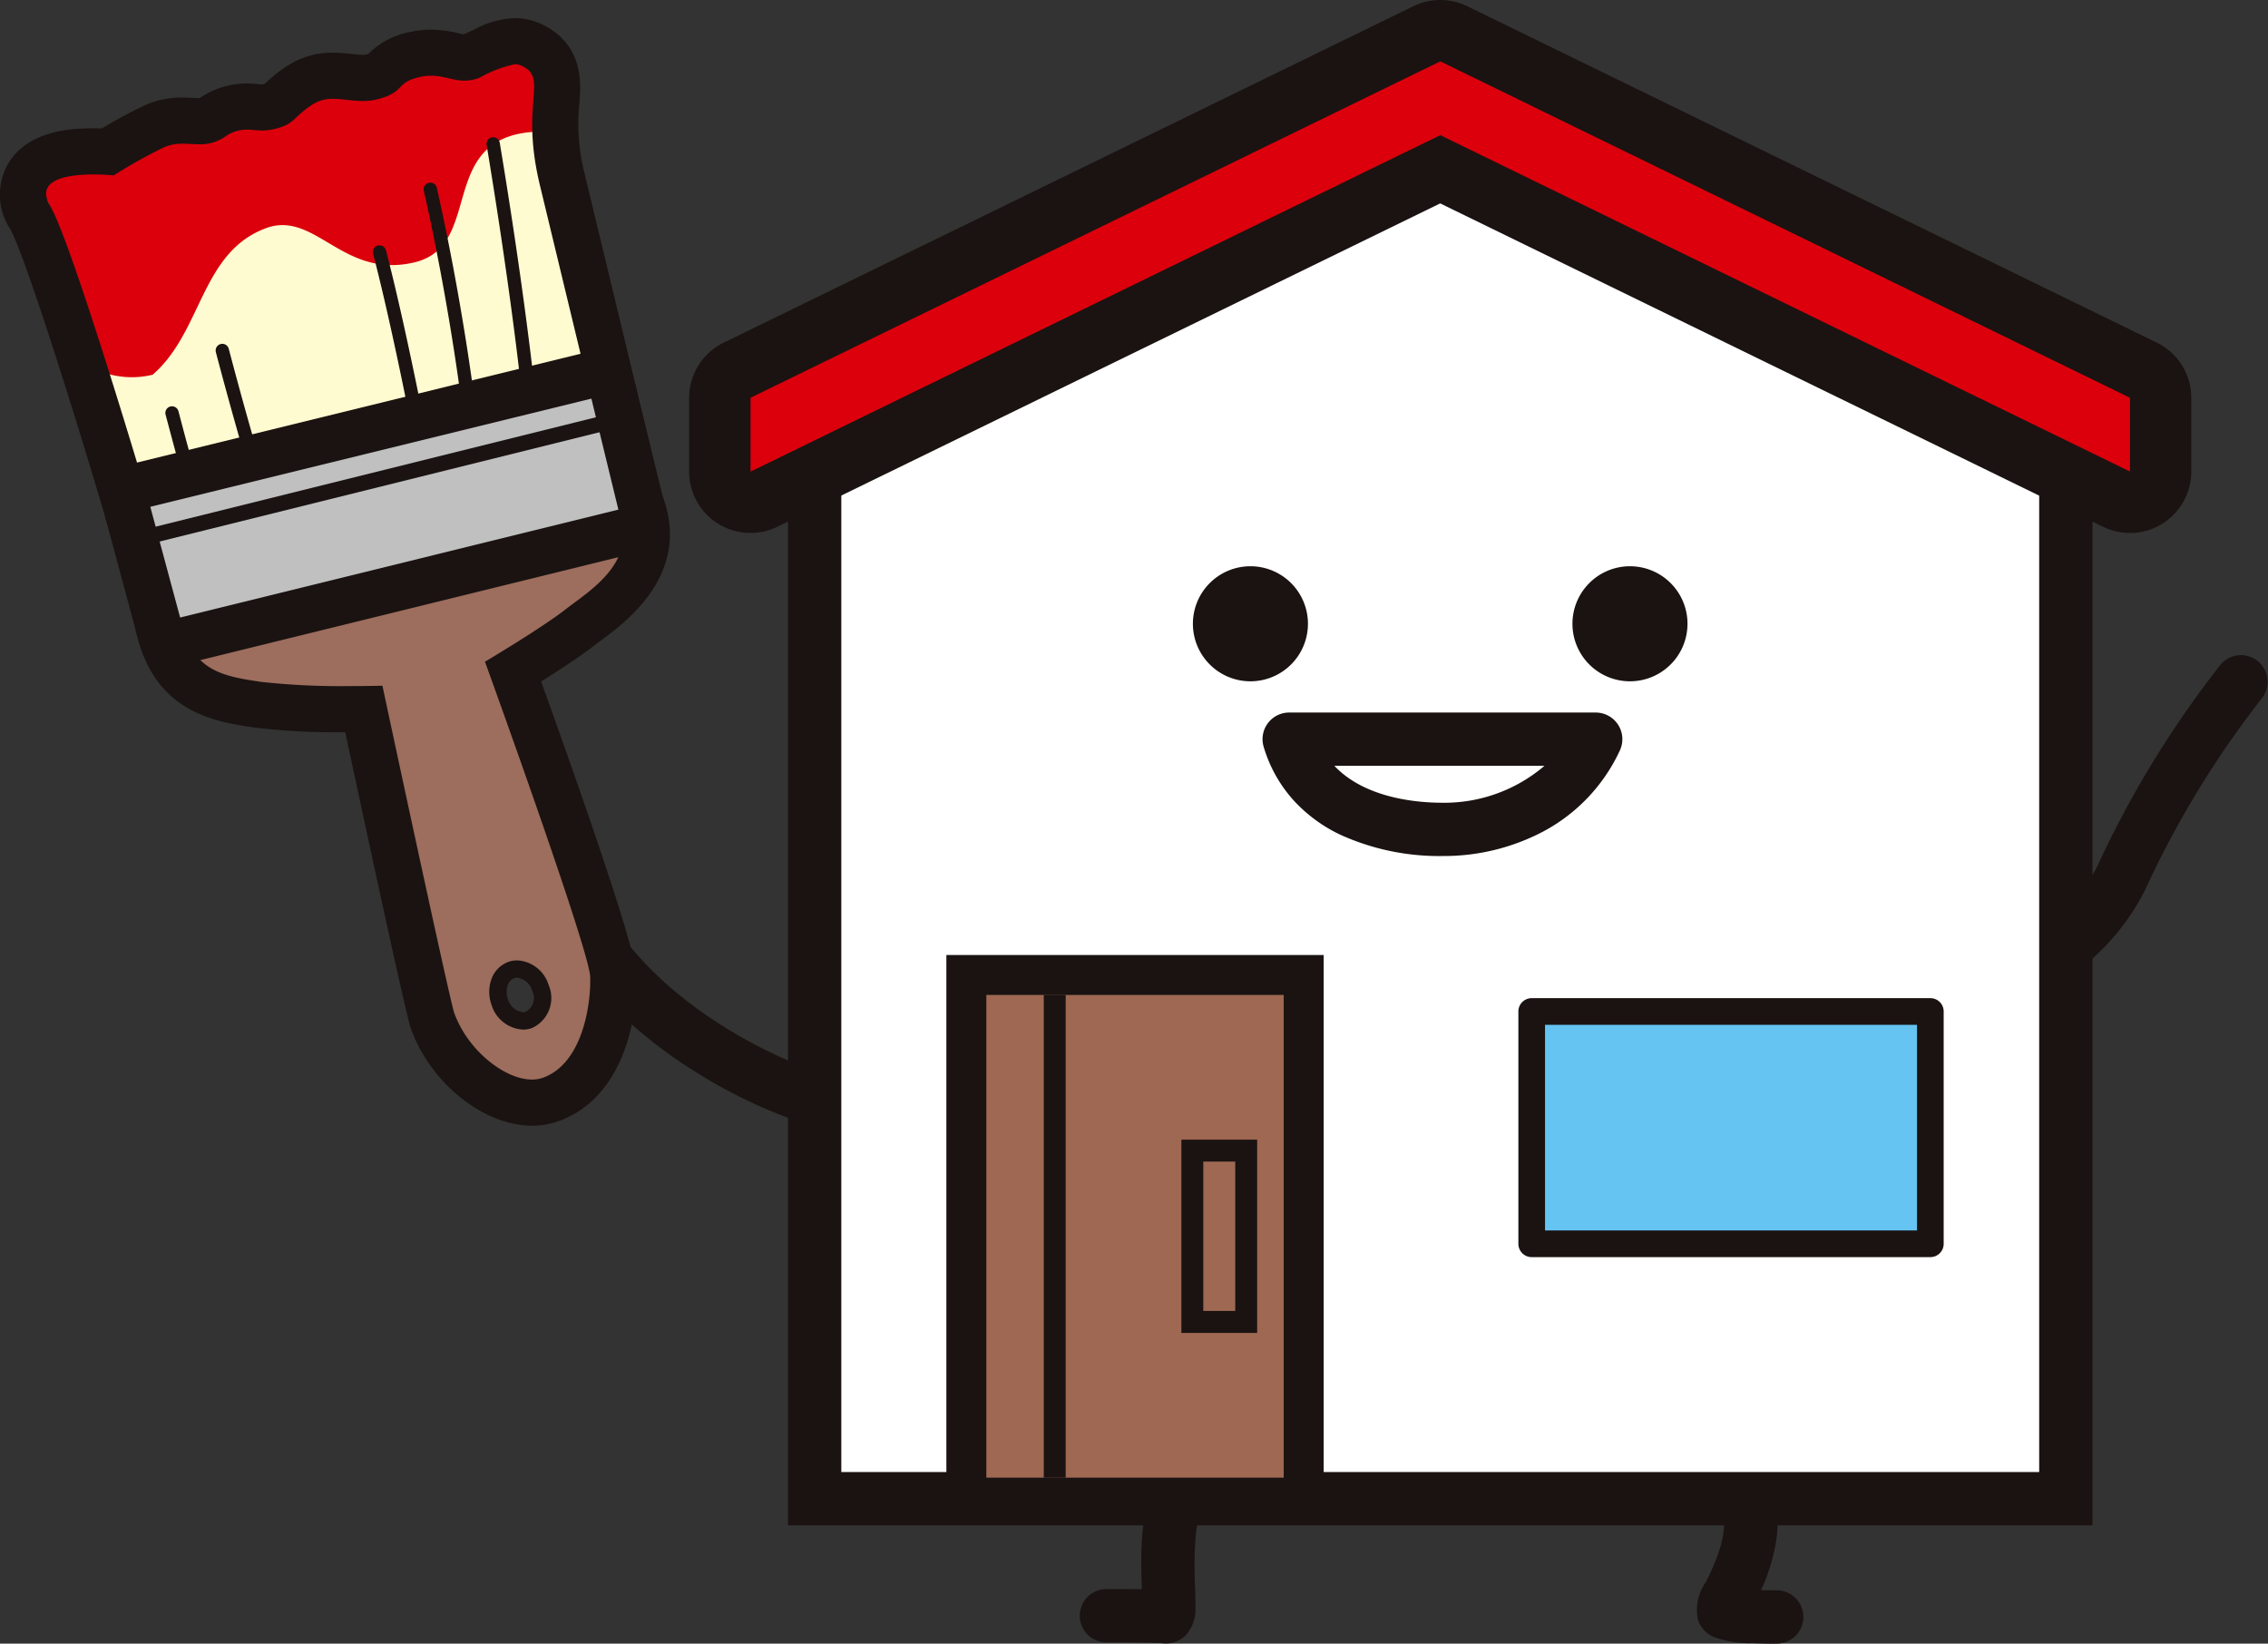
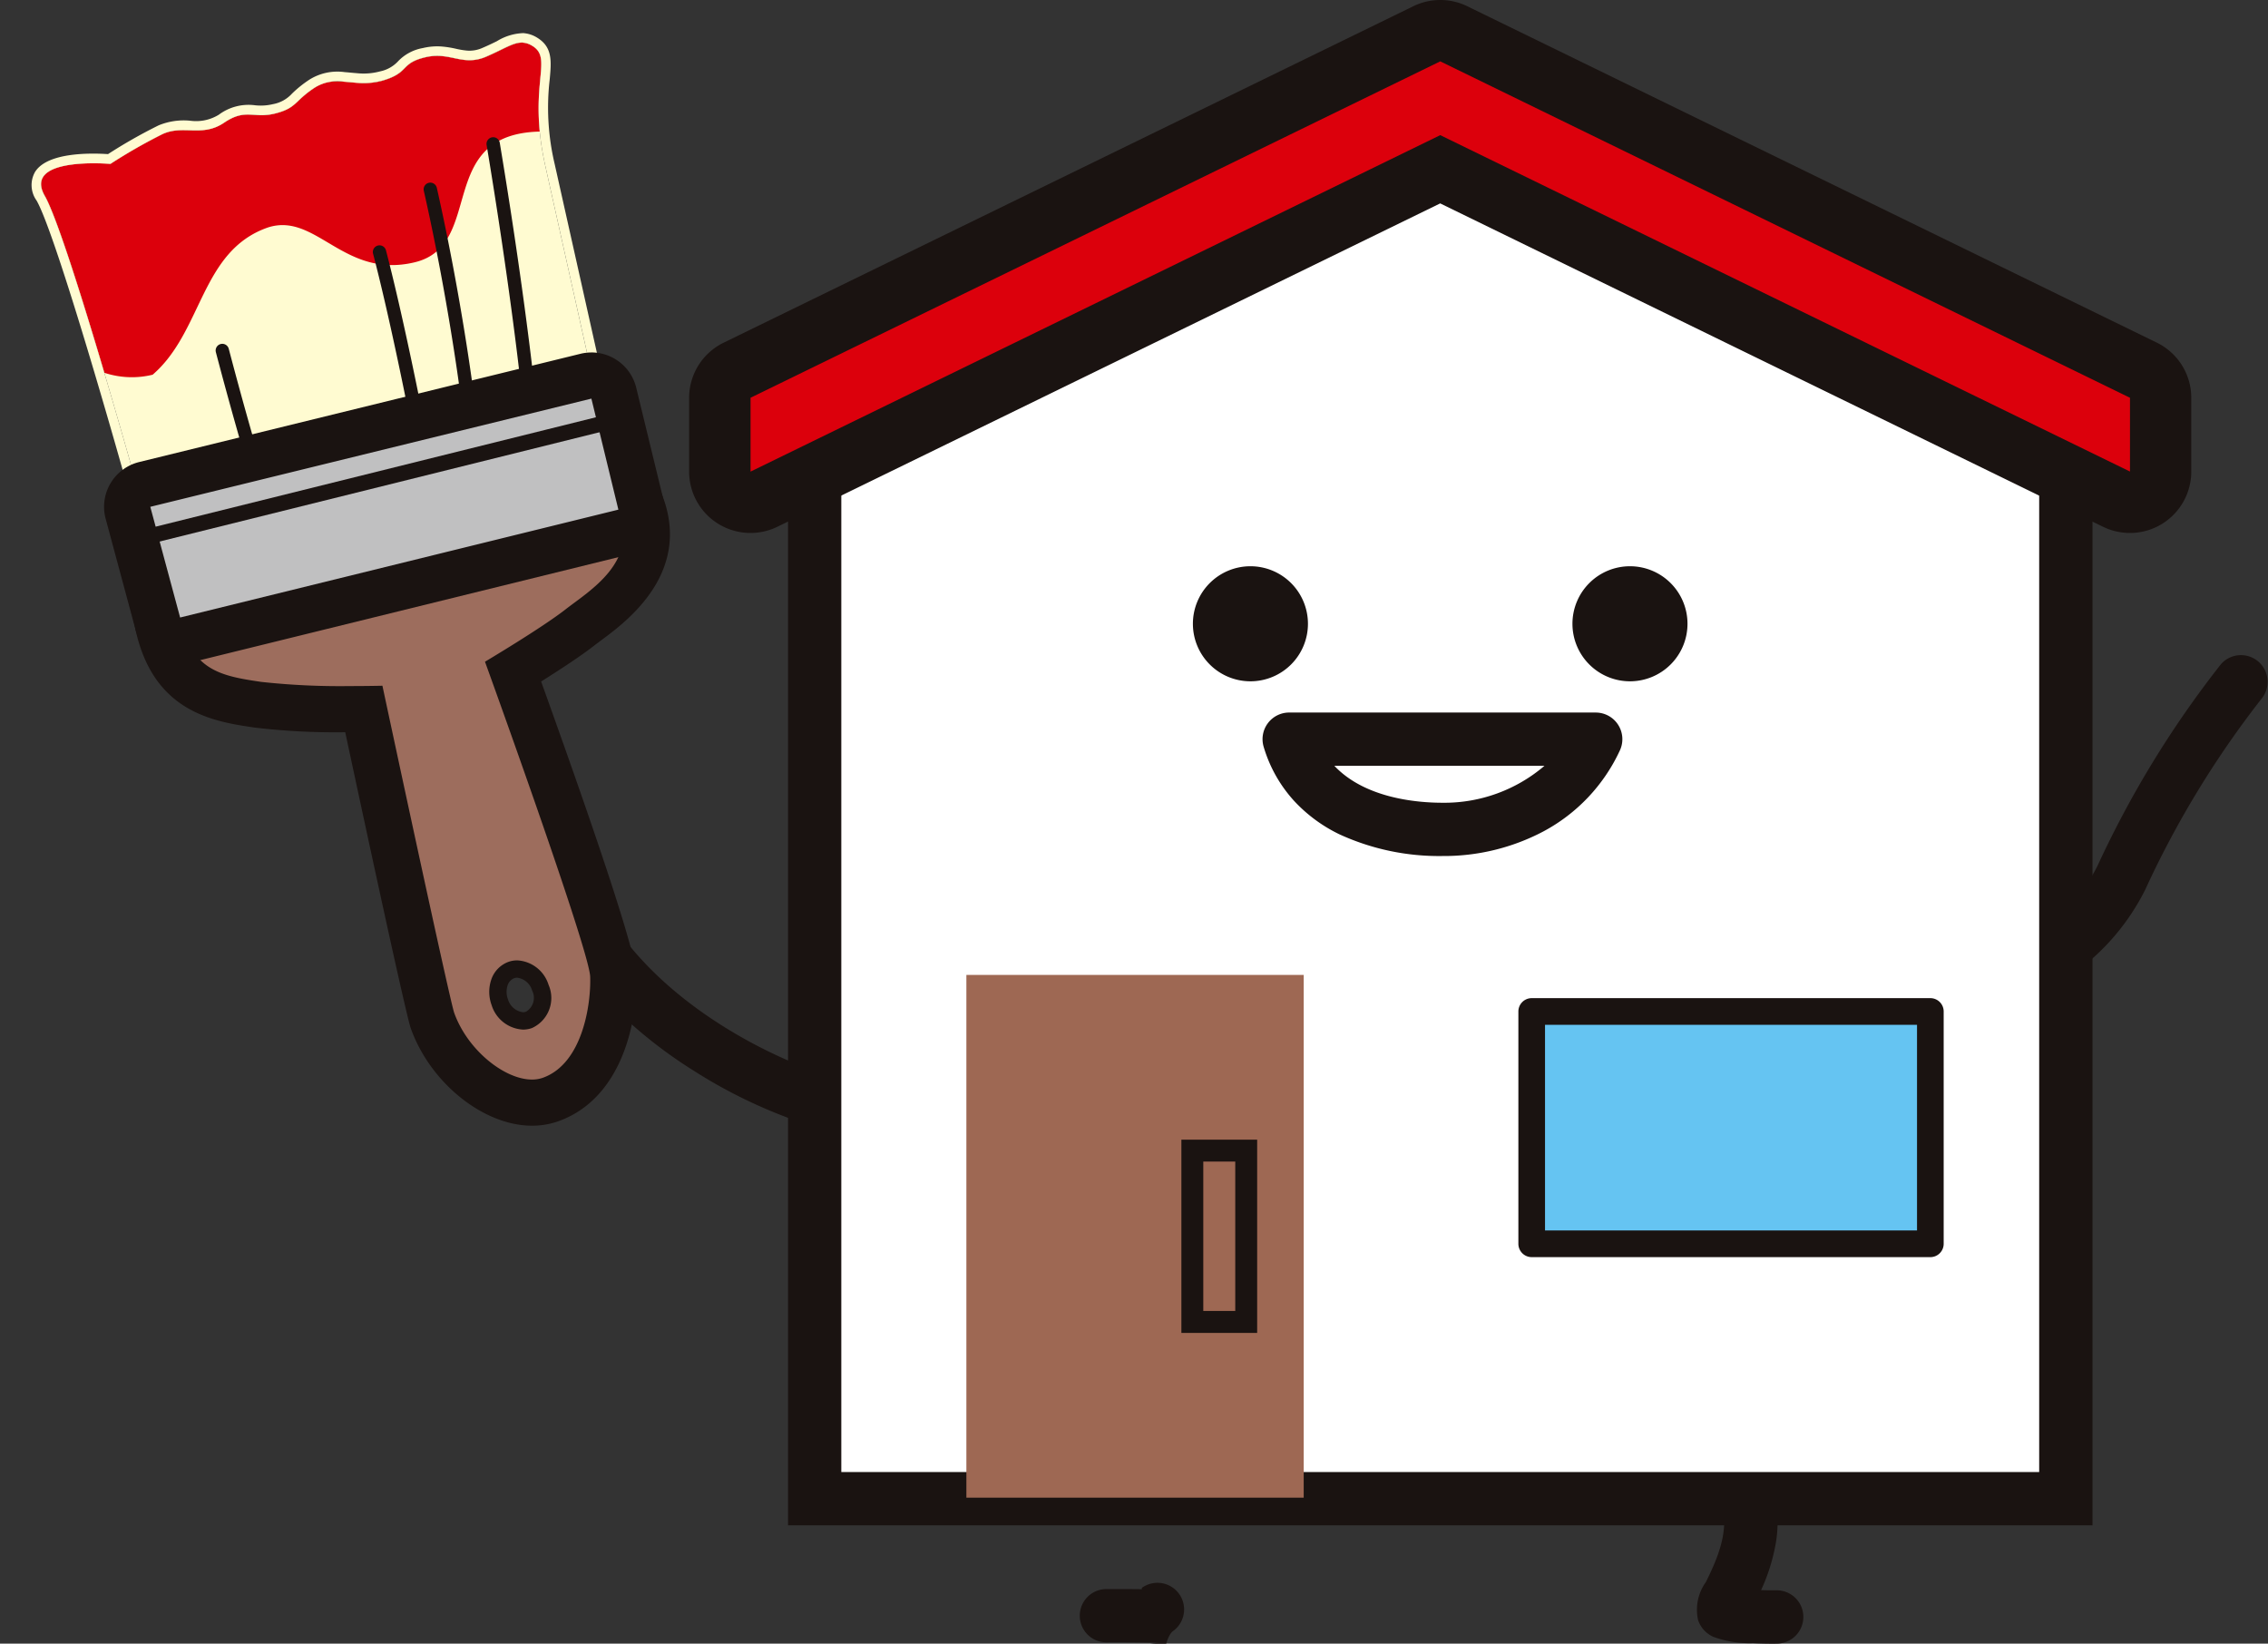
<svg xmlns="http://www.w3.org/2000/svg" id="グループ_37146" data-name="グループ 37146" width="138" height="100" viewBox="0 0 138 100">
  <rect x="0" y="0" width="138" height="100" fill="#333333" stroke="none" />
  <defs>
    <clipPath id="clip-path">
      <rect id="長方形_29863" data-name="長方形 29863" width="138" height="100" fill="none" />
    </clipPath>
  </defs>
  <g id="グループ_37142" data-name="グループ 37142" clip-path="url(#clip-path)">
-     <path id="パス_57596" data-name="パス 57596" d="M97.14,135.318a1.711,1.711,0,0,1-.221-.014c-.334-.042-2.043-.06-3.434-.052h-.009a1.621,1.621,0,0,1-.009-3.241c.406,0,1.335-.005,2.2.008l0-.081c-.08-2.465-.2-6.19,2.012-7.769a1.621,1.621,0,1,1,1.883,2.639c-.068.049-.419.361-.59,1.709a21.859,21.859,0,0,0-.065,3.316c.016.5.03.94.021,1.3a2.329,2.329,0,0,1-.643,1.743A1.7,1.7,0,0,1,97.14,135.318Z" transform="translate(-26.19 -35.33)" fill="#1a1311" />
+     <path id="パス_57596" data-name="パス 57596" d="M97.14,135.318a1.711,1.711,0,0,1-.221-.014c-.334-.042-2.043-.06-3.434-.052h-.009a1.621,1.621,0,0,1-.009-3.241c.406,0,1.335-.005,2.2.008l0-.081a1.621,1.621,0,1,1,1.883,2.639c-.068.049-.419.361-.59,1.709a21.859,21.859,0,0,0-.065,3.316c.016.5.03.94.021,1.3a2.329,2.329,0,0,1-.643,1.743A1.7,1.7,0,0,1,97.14,135.318Z" transform="translate(-26.19 -35.33)" fill="#1a1311" />
    <path id="パス_57597" data-name="パス 57597" d="M149.139,135.093c-.217,0-.74,0-1.317-.029a6.416,6.416,0,0,1-2.414-.388,1.723,1.723,0,0,1-.914-1,2.869,2.869,0,0,1,.468-2.325c.918-1.856,1.713-3.838.5-5.864a1.621,1.621,0,0,1,2.78-1.668,7.515,7.515,0,0,1,.94,5.357,11.583,11.583,0,0,1-.859,2.662c.3.009.6.013.9.011a1.621,1.621,0,1,1,.024,3.241Z" transform="translate(-41.167 -35.093)" fill="#1a1311" />
    <path id="パス_57598" data-name="パス 57598" d="M61.85,89.29a1.619,1.619,0,0,1-.513-.084,30.562,30.562,0,0,1-6.024-2.977,27.942,27.942,0,0,1-4.995-3.981,20.39,20.39,0,0,1-4.16-6,1.621,1.621,0,0,1,2.963-1.316C52.616,82.8,62.266,86.1,62.363,86.131a1.621,1.621,0,0,1-.513,3.159Z" transform="translate(-13.121 -21.098)" fill="#1a1311" />
    <path id="パス_57599" data-name="パス 57599" d="M174.7,75.673l-1.557-2.843-.007,0a10.731,10.731,0,0,0,3.856-4.26A61.38,61.38,0,0,1,184.5,56.308a1.621,1.621,0,0,1,2.485,2.081A58.544,58.544,0,0,0,179.9,70.012,13.853,13.853,0,0,1,174.7,75.673Z" transform="translate(-49.365 -15.895)" fill="#1a1311" />
    <path id="パス_57600" data-name="パス 57600" d="M69.339,92.061v-66.4L107.4,3.081,145.47,25.658v66.4Z" transform="translate(-19.77 -0.879)" fill="#fff" />
    <path id="パス_57601" data-name="パス 57601" d="M106.759,4.213,143.2,25.829V89.688H70.314V25.829Zm0-3.769-1.654.981L68.66,23.041l-1.588.942V92.93h79.373V23.983l-1.588-.942L108.413,1.425Z" transform="translate(-19.123 -0.127)" fill="#1a1311" />
    <path id="パス_57602" data-name="パス 57602" d="M147.071,31.3a1.863,1.863,0,0,1-.819-.189L105.1,11.043,63.956,31.115a1.866,1.866,0,0,1-2.686-1.677V24.949a1.866,1.866,0,0,1,1.049-1.677L104.285,2.8a1.863,1.863,0,0,1,1.637,0l41.967,20.472a1.865,1.865,0,0,1,1.048,1.677v4.489a1.865,1.865,0,0,1-1.867,1.866" transform="translate(-17.469 -0.745)" fill="#dc000c" />
    <path id="パス_57603" data-name="パス 57603" d="M104.36,3.733,146.327,24.2v4.489L104.36,8.222,62.393,28.693V24.2Zm0-3.733a3.729,3.729,0,0,0-1.637.378L60.756,20.849a3.733,3.733,0,0,0-2.1,3.355v4.489a3.733,3.733,0,0,0,5.37,3.355l40.33-19.673,40.33,19.673a3.733,3.733,0,0,0,5.37-3.355V24.2a3.733,3.733,0,0,0-2.1-3.355L106,.378A3.729,3.729,0,0,0,104.36,0" transform="translate(-16.725)" fill="#1a1311" />
    <rect id="長方形_29859" data-name="長方形 29859" width="20.525" height="31.804" transform="translate(58.801 59.315)" fill="#9e6853" />
-     <path id="パス_57604" data-name="パス 57604" d="M101.076,113.089H82.982V83.717h18.094Zm2.432-31.8H80.551V115.52h22.957V81.285Z" transform="translate(-22.967 -23.185)" fill="#1a1311" />
    <rect id="長方形_29860" data-name="長方形 29860" width="24.256" height="14.135" transform="translate(93.199 61.538)" fill="#65c4f2" />
    <path id="長方形_29861" data-name="長方形 29861" d="M-.323-1.134H23.933a.811.811,0,0,1,.811.811V13.812a.811.811,0,0,1-.811.811H-.323a.811.811,0,0,1-.811-.811V-.323A.811.811,0,0,1-.323-1.134ZM23.122.487H.487V13H23.122Z" transform="translate(93.522 61.862)" fill="#1a1311" />
-     <path id="線_1742" data-name="線 1742" d="M.4,29.372H-.933V0H.4Z" transform="translate(64.443 60.531)" fill="#1a1311" />
    <path id="長方形_29862" data-name="長方形 29862" d="M-.933-.932H3.678V10.824H-.933ZM2.345.4H.4v9.09H2.345Z" transform="translate(72.816 70.271)" fill="#1a1311" />
    <path id="パス_57605" data-name="パス 57605" d="M108.536,51.7a3.5,3.5,0,1,1-3.5-3.5,3.5,3.5,0,0,1,3.5,3.5" transform="translate(-28.952 -13.749)" fill="#1a1311" />
    <path id="パス_57606" data-name="パス 57606" d="M140.841,51.7a3.5,3.5,0,1,1-3.5-3.5,3.5,3.5,0,0,1,3.5,3.5" transform="translate(-38.163 -13.749)" fill="#1a1311" />
    <path id="パス_57607" data-name="パス 57607" d="M109.082,60.651h18.652a1.621,1.621,0,0,1,1.471,2.3,10.655,10.655,0,0,1-4.67,4.94,12.961,12.961,0,0,1-6.127,1.489,14.522,14.522,0,0,1-6.264-1.318,9.2,9.2,0,0,1-2.778-2.052,8.407,8.407,0,0,1-1.837-3.273,1.621,1.621,0,0,1,1.553-2.087Zm15.532,3.241H111.83c1.874,1.988,5.056,2.247,6.579,2.247A9.372,9.372,0,0,0,124.614,63.892Z" transform="translate(-30.639 -17.299)" fill="#1a1311" />
    <path id="パス_57608" data-name="パス 57608" d="M34.8,52.589c1.143-.7,3.133-1.943,4.176-2.76.149-.117.317-.241.5-.375,1.614-1.2,4.62-3.424,3.085-7.112l-.4-.962-1.012.249L14.473,48.192l-1.132.279.23,1.141c.831,4.127,3.551,4.528,5.95,4.883.388.057.854.106,1.385.145,1.768.129,3.941.132,5.191.118C27.24,60.1,30.027,73.07,30.3,73.83c.911,2.561,3.376,4.7,5.61,4.86a3.236,3.236,0,0,0,1.341-.17c3.092-1.106,3.761-5.287,3.683-7.344-.061-1.605-4.347-13.629-6.137-18.586M35.99,73.852a1.643,1.643,0,0,1-1.084-3.029,1.643,1.643,0,0,1,1.084,3.029" transform="translate(-3.804 -11.803)" fill="#9d6d5d" />
    <path id="パス_57609" data-name="パス 57609" d="M33.392,3.828c-.821-.505-1.36.041-2.815.66s-2.176-.332-3.715.039S25.94,5.45,24.3,5.936s-2.868-.407-4.139.424S19.07,7.6,17.74,7.94,15.964,7.6,14.629,8.5s-2.471.108-3.742.69a32.578,32.578,0,0,0-3.172,1.815s-5.377-.477-3.991,1.951S9.612,31.605,9.612,31.605l27.52-7.239L34.178,11.13c-1.1-4.95.521-6.5-.786-7.3" transform="translate(-0.997 -1.035)" fill="#fffbd1" />
    <path id="パス_57610" data-name="パス 57610" d="M33.392,3.827c-.821-.5-1.36.042-2.815.661s-2.176-.332-3.715.039-.922.923-2.566,1.41-2.868-.408-4.138.424S19.07,7.6,17.74,7.94,15.964,7.6,14.629,8.5s-2.471.108-3.742.69a32.727,32.727,0,0,0-3.172,1.814s-5.377-.477-3.991,1.951c.721,1.264,2.285,6.259,3.62,10.759a5.317,5.317,0,0,0,2.94.119c3.061-2.642,2.911-7.544,7.029-8.963,2.936-.931,4.592,3.159,8.914,2.124s1.2-7.809,7.616-7.954c-.325-3.324.651-4.54-.45-5.218" transform="translate(-0.997 -1.035)" fill="#dc000c" />
    <path id="パス_57611" data-name="パス 57611" d="M32.6,3.4a1.228,1.228,0,0,1,.56.2c1.307.8-.319,2.352.786,7.3S36.9,24.135,36.9,24.135L9.381,31.374s-4.5-16.217-5.888-18.646c-1.292-2.267,3.3-2,3.923-1.956l.069.005a32.673,32.673,0,0,1,3.172-1.815c1.271-.583,2.407.215,3.742-.69s1.781-.227,3.11-.563,1.147-.749,2.418-1.58a2.626,2.626,0,0,1,1.76-.355c.246.018.5.046.758.066A4.4,4.4,0,0,0,24.064,5.7c1.644-.487,1.029-1.039,2.566-1.409a3.1,3.1,0,0,1,.971-.08c.556.041,1.022.211,1.536.248a2.491,2.491,0,0,0,1.207-.207c1.1-.47,1.681-.9,2.255-.856m.042-.578a3.268,3.268,0,0,0-1.647.495c-.254.124-.542.264-.876.406a1.919,1.919,0,0,1-.939.163,5.029,5.029,0,0,1-.661-.109,6.357,6.357,0,0,0-.875-.139,3.685,3.685,0,0,0-1.149.094,2.728,2.728,0,0,0-1.52.817,2.047,2.047,0,0,1-1.075.6,3.836,3.836,0,0,1-1.413.112c-.128-.009-.254-.021-.379-.033s-.254-.024-.379-.033a3.2,3.2,0,0,0-2.12.448,6.958,6.958,0,0,0-1.078.863,2.061,2.061,0,0,1-1.164.64,3.166,3.166,0,0,1-1.09.066,3.022,3.022,0,0,0-2.2.578,2.644,2.644,0,0,1-1.744.362,4.019,4.019,0,0,0-1.914.282,30.825,30.825,0,0,0-3.08,1.75c-1.18-.076-3.7-.09-4.437,1.079a1.612,1.612,0,0,0,.093,1.751c1.067,1.871,4.281,12.929,5.833,18.514a.579.579,0,0,0,.517.423.552.552,0,0,0,.189-.018l27.521-7.239a.58.58,0,0,0,.418-.687L34.512,10.773a14.883,14.883,0,0,1-.3-5.132c.1-1.094.187-1.959-.752-2.538a1.8,1.8,0,0,0-.823-.28" transform="translate(-0.765 -0.804)" fill="#fffbd1" />
-     <path id="パス_57612" data-name="パス 57612" d="M31.3,4.348a1.192,1.192,0,0,1,.65.206c1.295.81-.271,2.292.9,7.15l3.131,12.987L9.144,31.274s-4.7-15.929-6.1-18.327c-.954-1.633,1.186-1.893,2.65-1.893.688,0,1.226.057,1.226.057A30.511,30.511,0,0,1,9.993,9.395a2.7,2.7,0,0,1,1.13-.21c.327,0,.651.031.979.031a2.614,2.614,0,0,0,1.546-.429A2.293,2.293,0,0,1,15,8.326c.3,0,.6.052.946.052a3.154,3.154,0,0,0,.738-.086c1.3-.3,1.11-.712,2.341-1.5a2.2,2.2,0,0,1,1.247-.34c.56,0,1.145.132,1.787.132a3.737,3.737,0,0,0,1.013-.132c1.6-.446.989-1,2.491-1.331a3.029,3.029,0,0,1,.662-.074c.768,0,1.344.3,2.037.3a2.433,2.433,0,0,0,.941-.193,7.534,7.534,0,0,1,2.1-.8m0-2.807a5.459,5.459,0,0,0-2.417.676c-.214.1-.435.205-.679.307-.074-.014-.194-.041-.287-.063a7.328,7.328,0,0,0-1.691-.222,5.87,5.87,0,0,0-1.273.141A4.8,4.8,0,0,0,22.413,3.72l-.09.027a.961.961,0,0,1-.261.029,6.343,6.343,0,0,1-.646-.051,10.04,10.04,0,0,0-1.142-.079,4.959,4.959,0,0,0-2.763.784,8.663,8.663,0,0,0-1.373,1.084l-.034.033-.059.014a.37.37,0,0,1-.1.011c-.1,0-.185-.01-.27-.017-.183-.016-.41-.035-.676-.035a5.038,5.038,0,0,0-2.846.888H12.1c-.121,0-.24-.007-.36-.013-.207-.009-.412-.018-.62-.018a5.463,5.463,0,0,0-2.265.45A26.8,26.8,0,0,0,6.2,8.256c-.159-.006-.331-.009-.511-.009-.98,0-3.962,0-5.223,2.2a3.8,3.8,0,0,0,.149,3.919C1.386,15.679,4.188,24.4,6.452,32.069A2.8,2.8,0,0,0,9.813,34l26.84-6.583a2.808,2.808,0,0,0,2.06-3.384L35.581,11.046a12.26,12.26,0,0,1-.326-4.322c.089-1.138.253-3.256-1.814-4.55A3.986,3.986,0,0,0,31.3,1.541" transform="translate(0 -0.44)" fill="#1a1311" />
    <path id="パス_57613" data-name="パス 57613" d="M40.688,42.064C42,45.218,38.919,47,37.48,48.126s-4.908,3.19-4.908,3.19,6.341,17.5,6.4,19.158-.453,5.287-2.877,6.154a1.962,1.962,0,0,1-.663.109c-1.68,0-3.932-1.808-4.734-4.061-.285-.8-4.367-19.9-4.367-19.9s-.829.021-1.975.021a44.026,44.026,0,0,1-5.4-.254c-2.433-.359-4.284-.684-4.936-3.918Zm1.666-3.3-2.338.575L13.35,45.9l-2.612.642.531,2.638c1.052,5.223,4.8,5.775,7.277,6.141a41.9,41.9,0,0,0,5.522.285c2.431,11.348,3.772,17.4,3.988,18.011,1.183,3.323,4.424,5.927,7.378,5.927a4.767,4.767,0,0,0,1.608-.273c3.953-1.413,4.838-6.261,4.737-8.9-.049-1.307-2-7.308-5.791-17.851,1.1-.693,2.41-1.545,3.223-2.182.139-.109.3-.224.462-.348,1.537-1.139,5.619-4.166,3.606-9Z" transform="translate(-3.062 -11.056)" fill="#1a1311" />
    <path id="パス_57614" data-name="パス 57614" d="M14.046,48.09a1.4,1.4,0,0,1-1.355-1.038l-1.814-6.735A1.4,1.4,0,0,1,11.9,38.589l26.84-6.584a1.437,1.437,0,0,1,.335-.04,1.408,1.408,0,0,1,1.364,1.072l1.641,6.756a1.4,1.4,0,0,1-1.028,1.693L14.383,48.049a1.37,1.37,0,0,1-.337.041" transform="translate(-3.087 -9.117)" fill="#c0c0c1" />
    <path id="パス_57615" data-name="パス 57615" d="M38.512,32.809l1.642,6.755L13.488,46.127l-1.815-6.735Zm0-2.807a2.8,2.8,0,0,0-.669.081L11,36.667a2.805,2.805,0,0,0-2.042,3.456l1.814,6.735a2.806,2.806,0,0,0,3.381,2L40.825,42.29A2.807,2.807,0,0,0,42.882,38.9L41.24,32.146A2.808,2.808,0,0,0,38.512,30" transform="translate(-2.528 -8.557)" fill="#1a1311" />
    <path id="パス_57616" data-name="パス 57616" d="M43.814,26.415a.405.405,0,0,1-.4-.361c-.006-.056-.64-5.736-2-13.9a.405.405,0,0,1,.8-.133c1.366,8.186,2,13.885,2.009,13.942a.405.405,0,0,1-.358.447Z" transform="translate(-11.805 -3.333)" fill="#1a1311" />
    <path id="パス_57617" data-name="パス 57617" d="M38.687,28.754a.405.405,0,0,1-.4-.355c-.007-.057-.739-5.805-2.219-12.357a.405.405,0,0,1,.791-.179C38.346,22.456,39.082,28.24,39.09,28.3a.405.405,0,0,1-.351.453A.41.41,0,0,1,38.687,28.754Z" transform="translate(-10.28 -4.435)" fill="#1a1311" />
-     <path id="パス_57618" data-name="パス 57618" d="M15.339,38.5a.413.413,0,0,1-.389-.275c-.01-.025-.021-.057-.035-.1-.028-.089-.071-.235-.126-.432-.145-.517-.38-1.392-.7-2.6a.405.405,0,0,1,.784-.206c.543,2.068.732,2.735.8,2.95a.4.4,0,0,1,.058.145.413.413,0,0,1-.306.51A.4.4,0,0,1,15.339,38.5Z" transform="translate(-4.014 -9.865)" fill="#1a1311" />
    <path id="パス_57619" data-name="パス 57619" d="M20.531,36.464a.406.406,0,0,1-.388-.29c-.008-.027-.816-2.754-1.774-6.4a.405.405,0,0,1,.784-.206c.954,3.636,1.759,6.351,1.767,6.378a.406.406,0,0,1-.389.521Z" transform="translate(-5.234 -8.347)" fill="#1a1311" />
    <path id="パス_57620" data-name="パス 57620" d="M34.167,30.684a.405.405,0,0,1-.4-.326c-.011-.053-1.065-5.335-2.018-8.966a.405.405,0,0,1,.784-.206c.959,3.655,2.019,8.96,2.029,9.013a.406.406,0,0,1-.4.485Z" transform="translate(-9.049 -5.957)" fill="#1a1311" />
    <path id="線_1743" data-name="線 1743" d="M.068,7.215l-.226-.908L27.784-.635l.226.908Z" transform="translate(9.02 25.887)" fill="#1a1311" />
    <path id="パス_57621" data-name="パス 57621" d="M43.692,85.957h0a2.113,2.113,0,0,1-1.906-1.487,2.325,2.325,0,0,1-.022-1.554A1.734,1.734,0,0,1,42.8,81.84a1.614,1.614,0,0,1,.545-.094,2.111,2.111,0,0,1,1.905,1.487,2.007,2.007,0,0,1-1.011,2.631A1.613,1.613,0,0,1,43.692,85.957ZM43.342,82.8a.561.561,0,0,0-.19.033.692.692,0,0,0-.394.435,1.287,1.287,0,0,0,.021.846,1.1,1.1,0,0,0,.912.787.56.56,0,0,0,.189-.033.982.982,0,0,0,.373-1.281A1.094,1.094,0,0,0,43.342,82.8Z" transform="translate(-11.872 -23.316)" fill="#1a1311" />
  </g>
</svg>